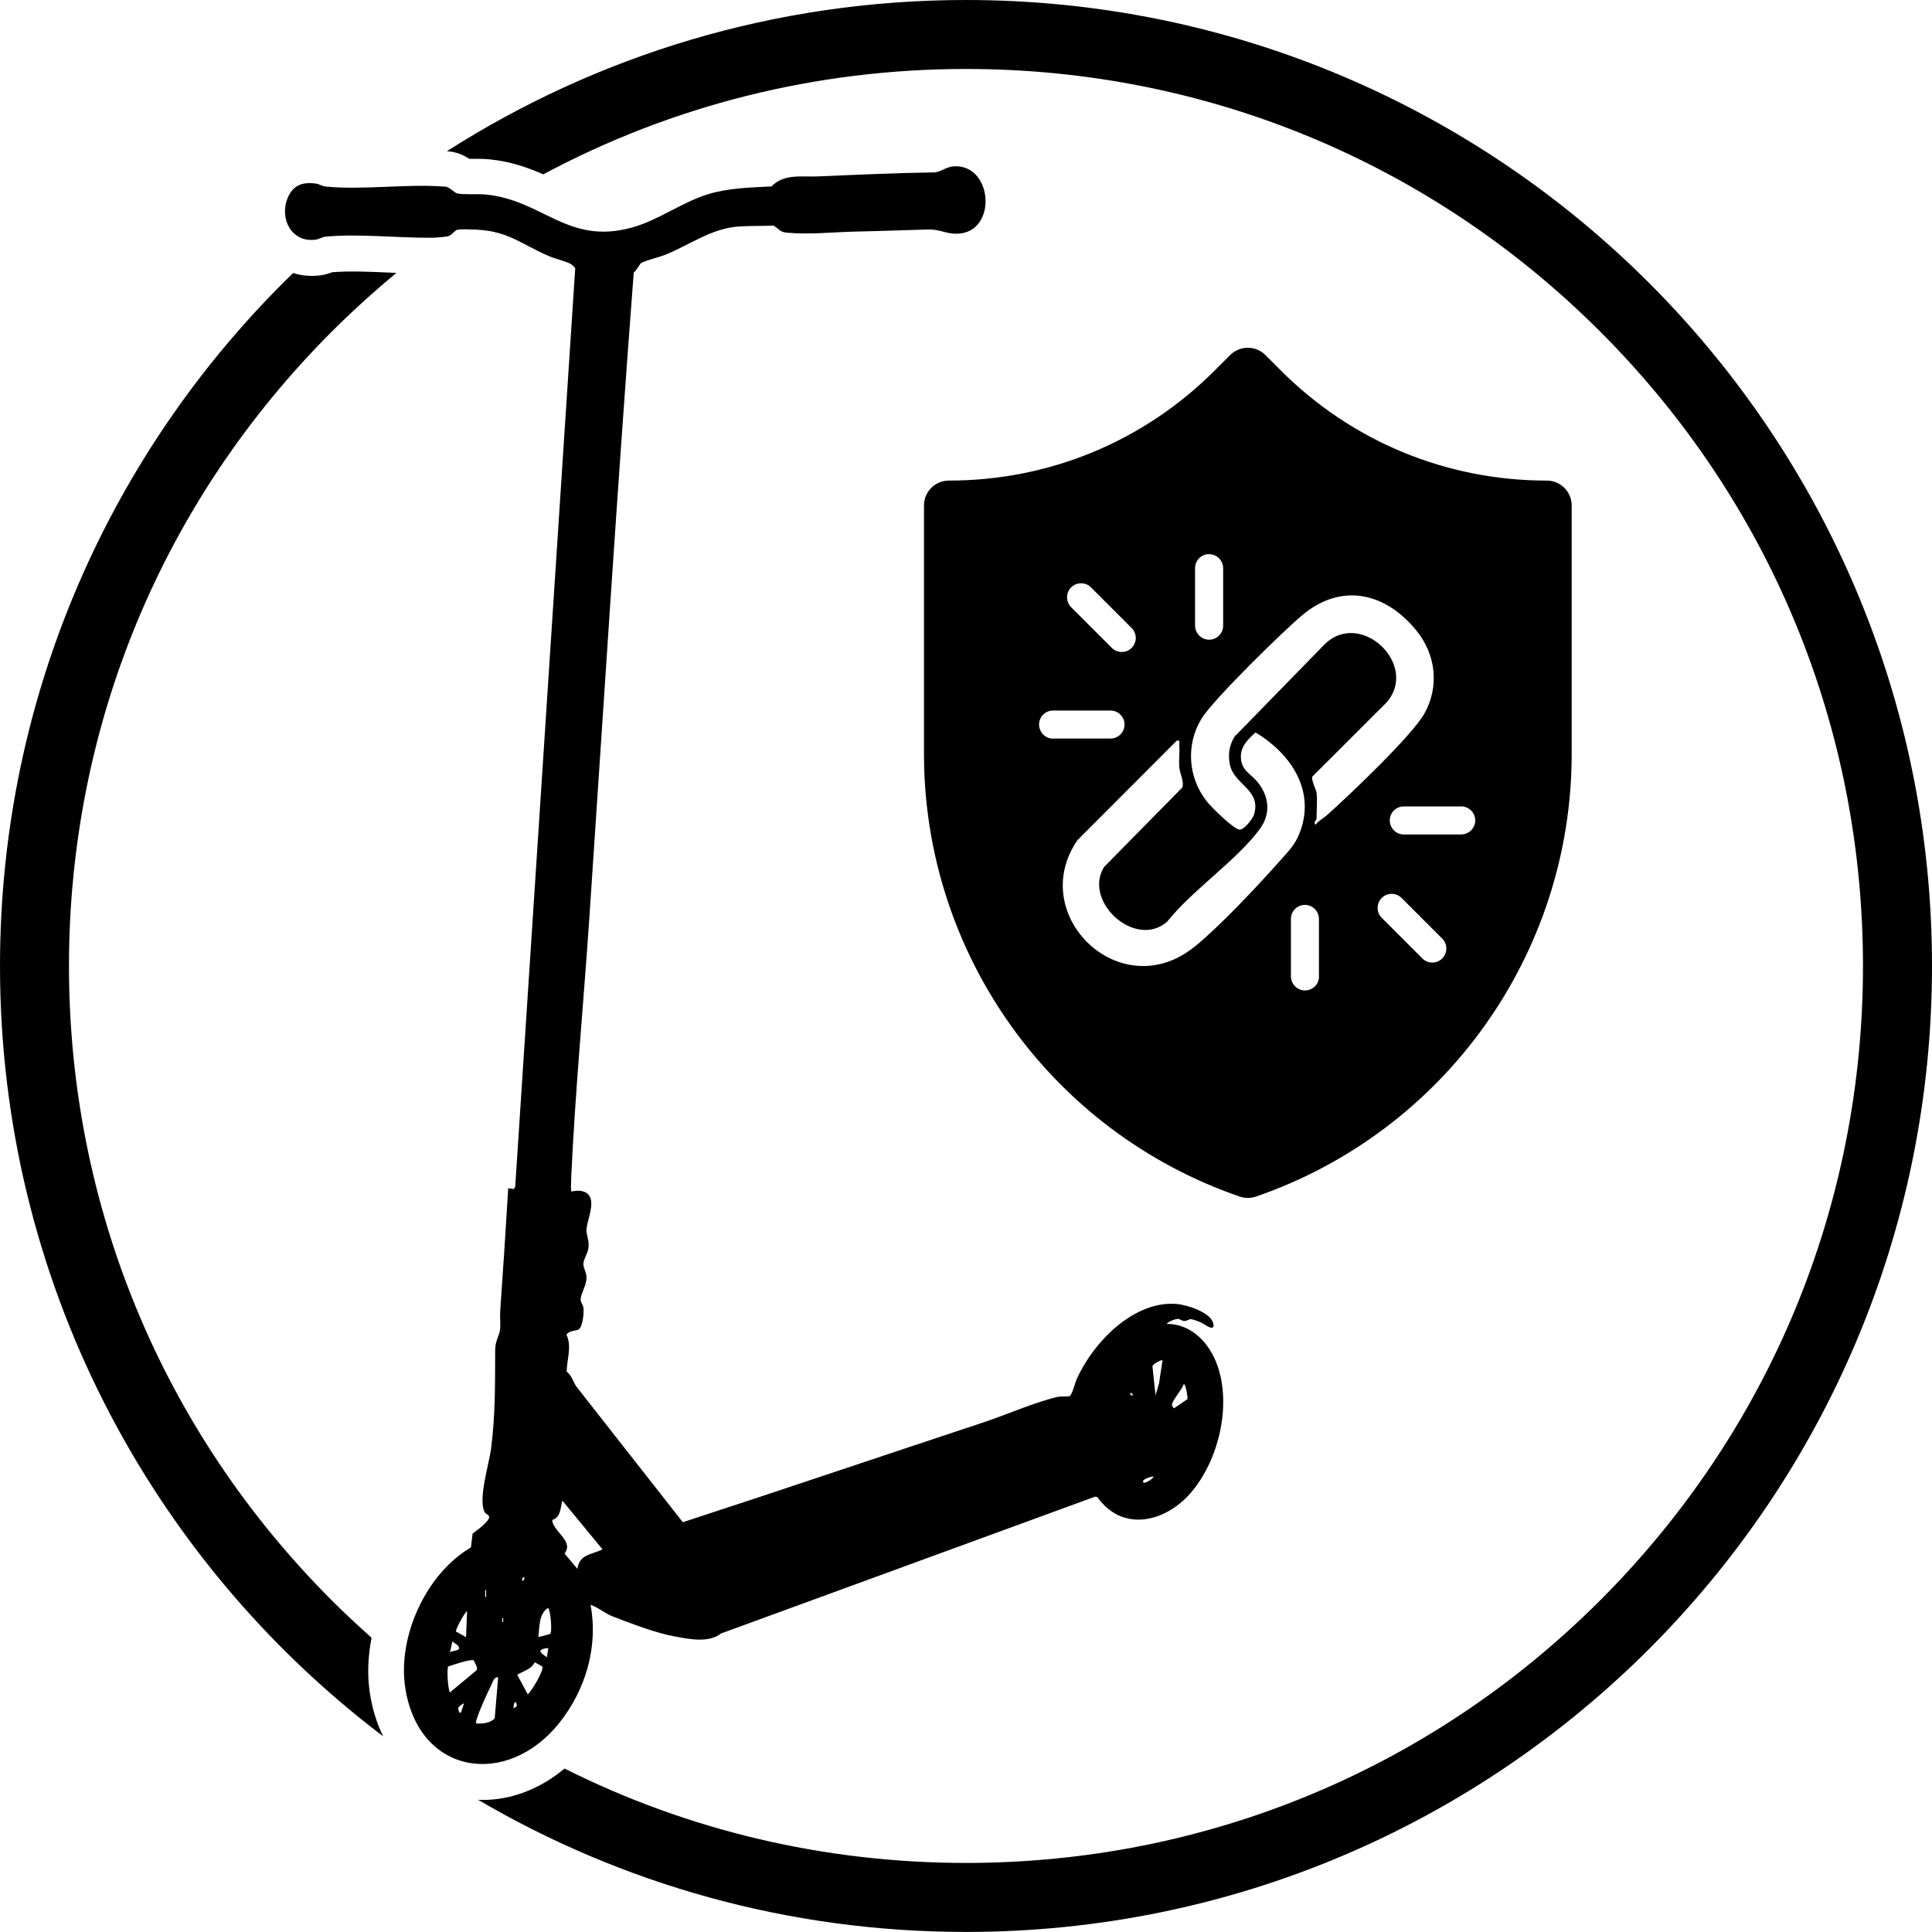
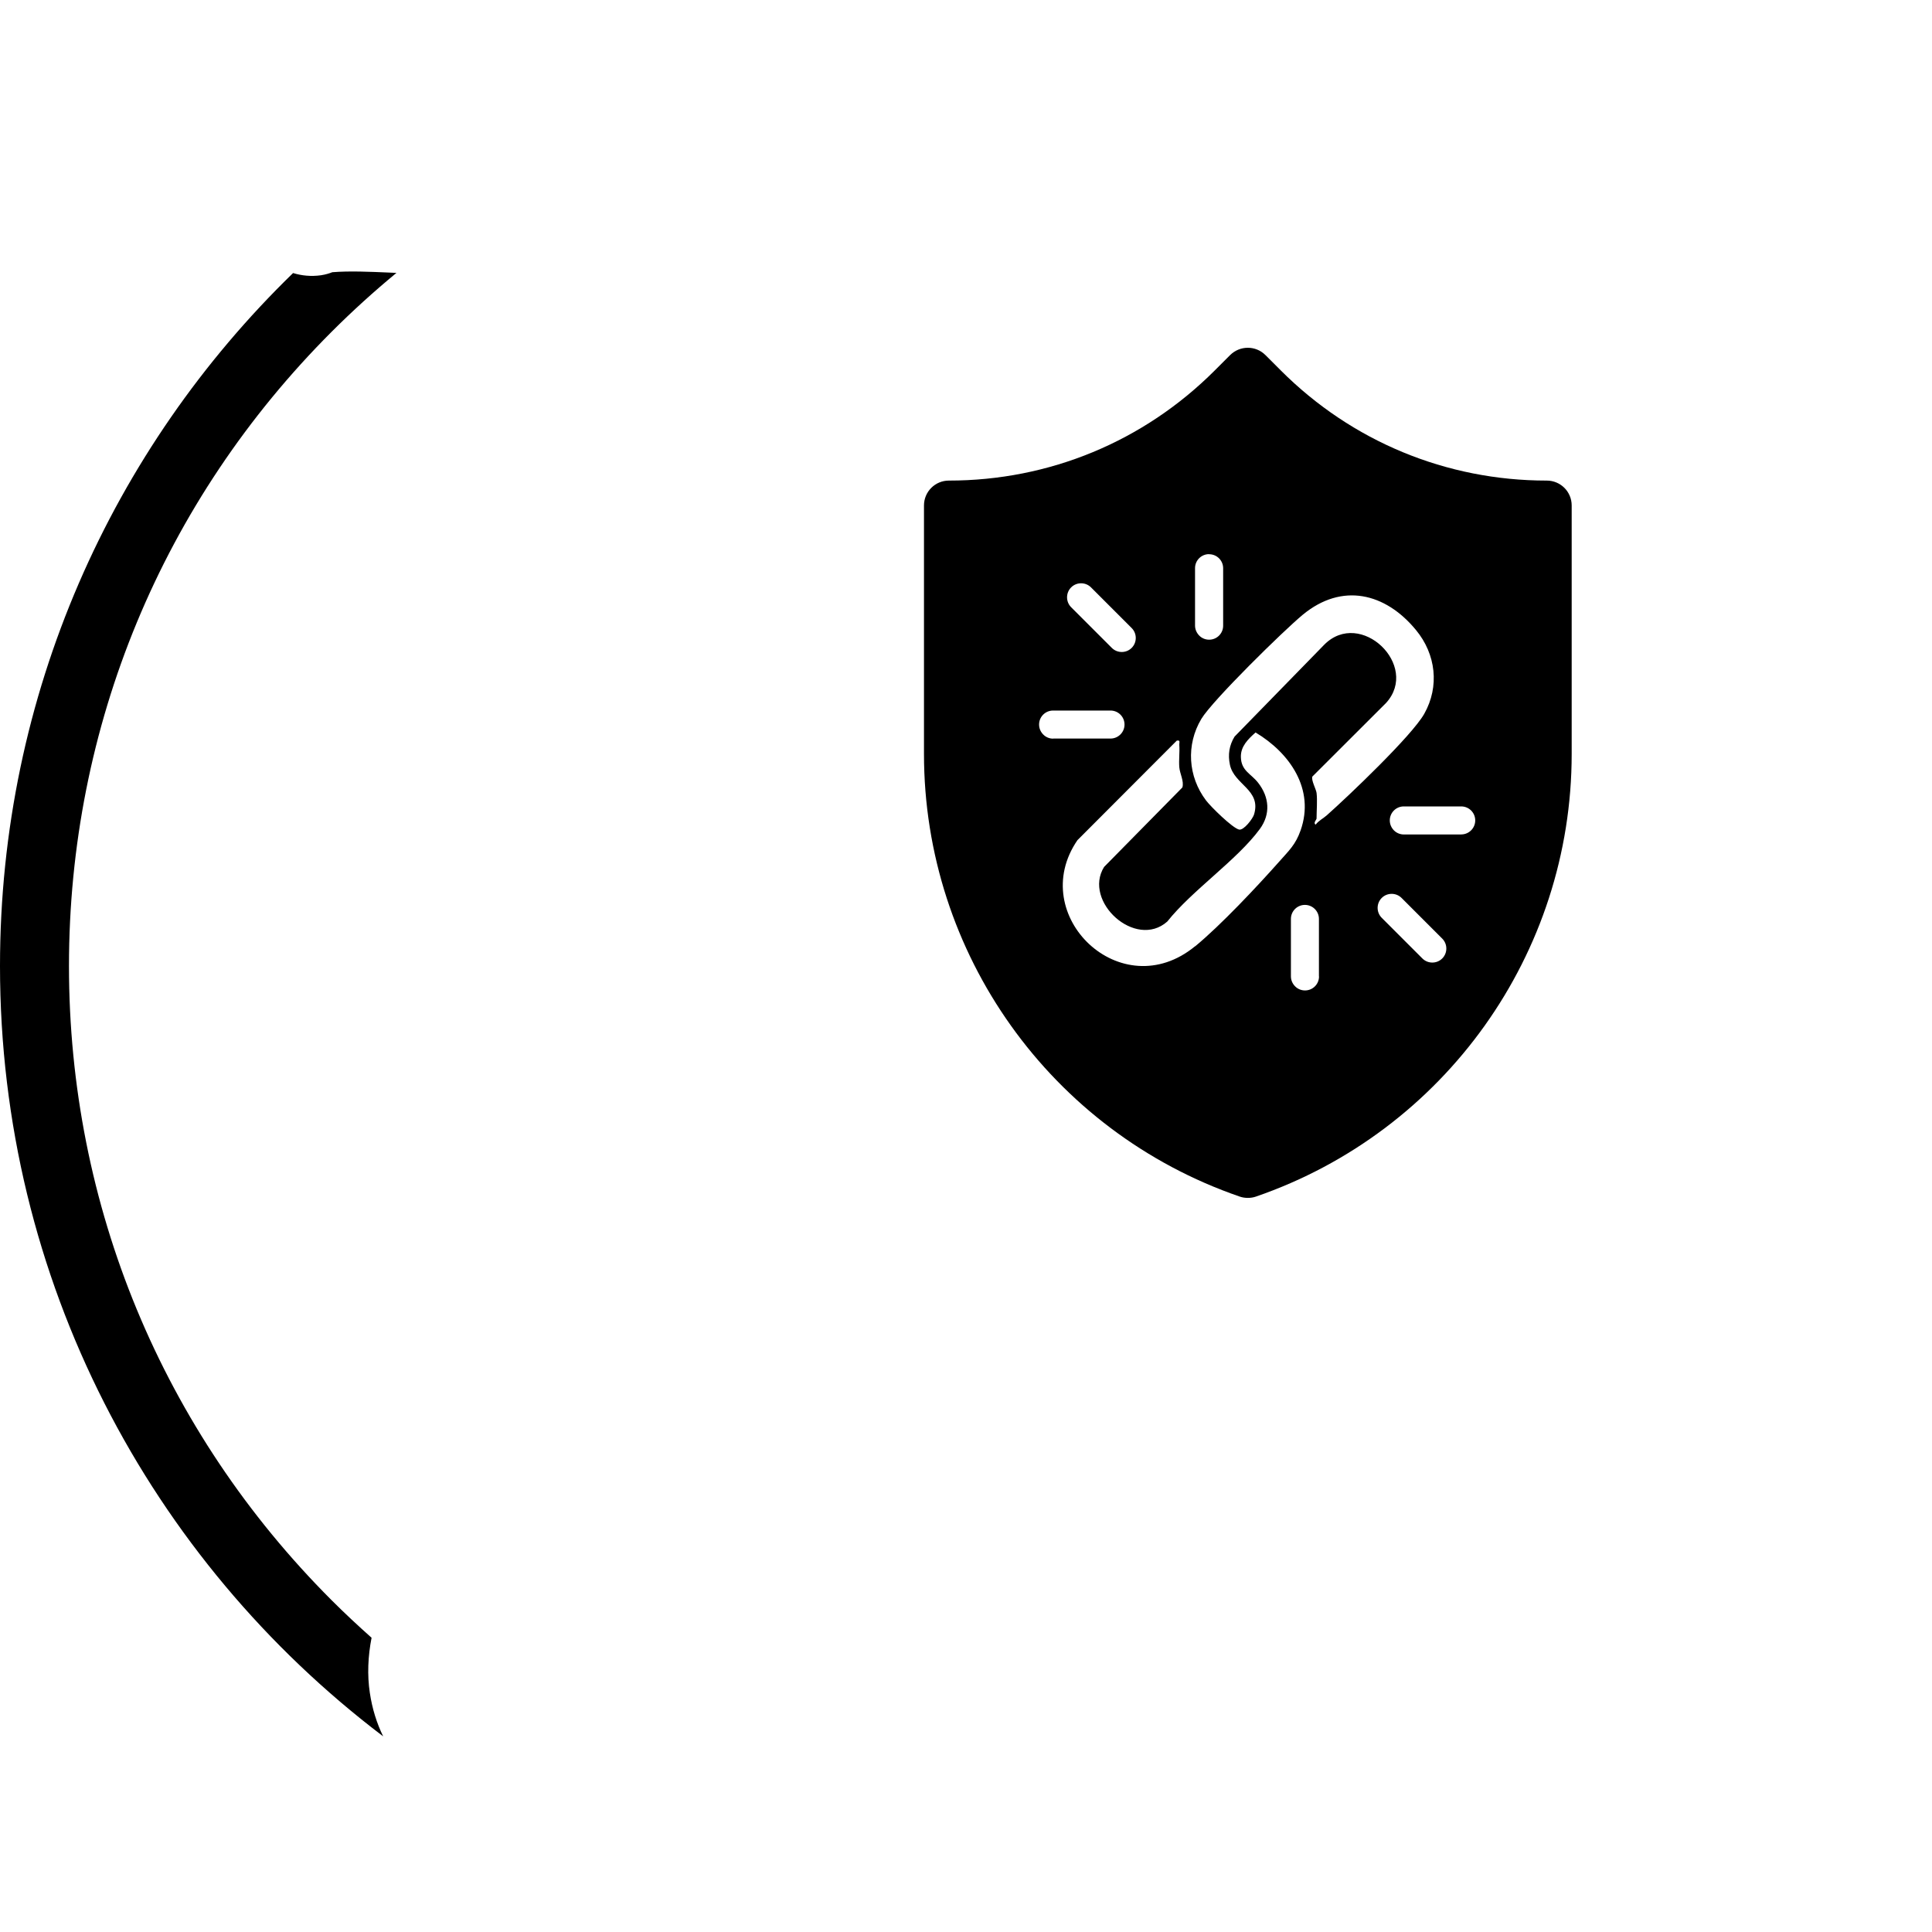
<svg xmlns="http://www.w3.org/2000/svg" viewBox="0 0 400 400" version="1.1" id="CONTENT">
  <g>
    <path d="M76.57,350.49c-.56-3.7-.39-7.58.36-11.41-2.81-2.5-5.57-5.07-8.26-7.76-35.07-35.07-54.39-81.71-54.39-131.32s19.32-96.24,54.39-131.32c4.3-4.3,8.78-8.36,13.41-12.18-.46-.02-.91-.04-1.36-.06-4.12-.18-8.37-.37-11.92-.08-.53.21-1.34.48-2.35.63-2,.28-3.96.1-5.77-.46C23.26,92.87,0,143.72,0,200c0,65.12,31.14,122.97,79.33,159.49-1.32-2.69-2.27-5.71-2.76-9.01Z" />
-     <path d="M200,0c-39.56,0-76.44,11.49-107.48,31.31,1.99.09,3.57.87,4.65,1.57.28,0,.56,0,.8,0,1.08,0,2.2,0,3.28.1,4.44.43,8.11,1.74,11.23,3.12,26.61-14.25,56.48-21.82,87.52-21.82,49.61,0,96.24,19.32,131.32,54.39,35.07,35.07,54.39,81.71,54.39,131.32s-19.32,96.24-54.39,131.32c-35.07,35.07-81.71,54.39-131.32,54.39-29.34,0-57.64-6.76-83.12-19.54-5.05,4.22-10.99,6.5-16.94,6.5-.32,0-.63-.02-.95-.03,29.65,17.39,64.16,27.36,101.01,27.36,110.45,0,200-89.55,200-200S310.45,0,200,0Z" />
  </g>
  <path d="M320.23,99.5c-20.79,0-40.35-8.1-55.05-22.8l-3.19-3.19c-2.01-2.01-5.27-2.01-7.3,0l-3.19,3.19c-14.7,14.7-34.25,22.8-55.05,22.8-2.85,0-5.15,2.31-5.15,5.15v51.44c0,41.35,26.26,78.18,65.37,91.65.55.19,1.11.27,1.68.27s1.13-.08,1.68-.27c39.1-13.48,65.37-50.3,65.37-91.65v-51.44c0-2.85-2.31-5.15-5.15-5.15h-.02ZM250.34,114.75c1.61,0,2.9,1.3,2.9,2.9v11.89c0,1.61-1.3,2.9-2.9,2.9-.8,0-1.54-.32-2.06-.86s-.86-1.25-.86-2.06v-11.89c0-1.61,1.3-2.9,2.9-2.9h0v.02ZM221.77,121.61c1.13-1.13,2.98-1.13,4.11,0l8.42,8.42c1.13,1.13,1.13,2.98,0,4.11s-2.98,1.13-4.11,0l-8.42-8.42c-1.13-1.13-1.13-2.98,0-4.11ZM218.05,152.93c-.8,0-1.54-.32-2.06-.86-.52-.52-.86-1.25-.86-2.06,0-1.61,1.3-2.9,2.9-2.9h11.89c1.61,0,2.9,1.3,2.9,2.9s-1.3,2.9-2.9,2.9h-11.89,0v.02ZM247.44,195.9c-15.3,12.6-35.04-6.4-24.37-21.95l20.57-20.61c.8-.15.49.35.52.88.11,1.52-.12,3.1,0,4.62.11,1.35,1.02,2.89.64,4.19l-16.21,16.46c-4.44,7.14,6.51,17.12,13.08,11.31,5.14-6.48,14.45-12.74,19.17-19.17,2.27-3.12,1.95-6.61-.36-9.57-1.48-1.9-3.51-2.46-3.57-5.33-.05-2.21,1.49-3.7,3.04-5.08,7.1,4.25,12.32,11.74,9.33,20.26-1.05,2.99-2.43,4.2-4.39,6.43-4.67,5.26-12.14,13.21-17.46,17.6v-.04h0ZM273.09,202.16c0,1.61-1.3,2.9-2.9,2.9-.8,0-1.54-.32-2.06-.86-.52-.52-.86-1.25-.86-2.06v-11.89c0-1.61,1.3-2.9,2.9-2.9s2.9,1.3,2.9,2.9v11.89h0v.02ZM272.4,170.72c-.58-.29.18-1.04.18-1.24,0-1.63.19-3.77,0-5.32-.1-.77-1.15-2.65-.87-3.38l15.26-15.24c7.05-7.75-5.3-19.6-12.79-12.07l-18.58,19.04c-1.11,1.82-1.4,3.73-.96,5.82.87,4.15,6.54,5.18,5,10.29-.26.87-2.14,3.37-3.12,3.13-1.4-.36-5.81-4.7-6.81-6.01-3.76-4.95-4.18-11.55-.99-16.89,2.29-3.83,17.05-18.31,21.01-21.58,8.12-6.7,17.1-4.54,23.45,3.19,4.11,4.99,4.89,11.65,1.7,17.32-2.56,4.54-15.71,17.05-20.17,21.01-.75.67-1.7,1.11-2.31,1.94h0,.01ZM298.6,198.44c-1.13,1.13-2.98,1.13-4.11,0l-8.42-8.42c-1.13-1.13-1.13-2.98,0-4.11s2.98-1.13,4.11,0l8.42,8.42c1.13,1.13,1.13,2.98,0,4.11ZM302.55,172.77h-11.89c-.8,0-1.54-.32-2.06-.85s-.86-1.25-.86-2.06c0-1.61,1.3-2.9,2.9-2.9h11.89c1.61,0,2.9,1.3,2.9,2.9s-1.3,2.9-2.9,2.9h.02Z" />
  <g id="ZgCPJ3.tif">
-     <path d="M118.31,246.69c1.99-.46,4.06-.04,4.11,2.39.05,2.09-1.17,4.56-.98,6.01.16,1.23.56,1.82.38,3.32-.13,1.1-.97,2.24-1.03,3.14-.07,1.04.69,1.8.64,3.11-.06,1.57-1.23,3.32-1.22,4.38,0,.59.49,1.11.58,1.67.15.96-.12,4.04-1.02,4.56-.46.26-2.01.2-2.48,1.07,1.14,2.44.09,5.05.03,7.61,1.06.89,1.27,1.92,1.95,3.04l22.1,28.17c20.73-6.76,41.38-13.77,62.09-20.62,4.77-1.58,10.74-4.22,15.46-5.32.86-.2,1.96.02,2.53-.18.49-.17,1.13-2.71,1.41-3.37,3.35-7.61,11.81-16.49,20.83-15.69,2.1.19,7.09,1.75,7.53,4.12.33,1.78-1.86.05-2.34-.18-.51-.24-1.96-.85-2.44-.8-.37.04-.65.4-1.27.37-.51-.02-.86-.4-1.26-.43-.52-.04-2.04.58-2.38,1.03,5.24,0,8.92,4.03,10.54,8.68,2.94,8.41.17,19.82-5.66,26.45-5.29,6-14.06,8.03-19.23.71l-.46-.06-77.45,28.33c-2.57,2.04-6.74,1.13-9.72.58-3.81-.7-8.97-2.68-12.71-4.12-1.63-.62-2.97-1.88-4.57-2.39,1.62,8.68-1.02,17.58-6.45,24.41-10.82,13.6-29.2,10.82-31.93-7.33-1.59-10.59,4.34-23.54,13.61-28.97l.35-2.87c.75-.56,3.46-2.5,3.43-3.44-.12-.59-.73-.51-.99-1.08-1.29-2.81.96-9.81,1.38-13.07.9-7.02.82-13.35.85-20.35,0-1.97.82-2.95,1-4.19.15-1.06-.04-2.75.04-3.9.6-8.48,1.15-16.97,1.66-25.46l1.15.15.3-.47,12.42-190.12c-.05-.26-.78-.87-1.05-1-1.15-.56-3.08-.99-4.45-1.58-5.61-2.43-8.37-5.15-14.92-5.45-.96-.04-3.12-.15-3.95.01-.61.12-1.11,1.13-1.97,1.35-.53.14-2.62.31-3.24.31-6.92.08-15.21-.88-22.03-.23-.85.08-1.34.51-2.09.62-5,.71-7.58-4.31-5.86-8.56,1.09-2.69,3.05-3.43,5.86-3.04.74.1,1.23.53,2.09.62,7.74.75,16.65-.6,24.51,0,1-.09,2.04,1.3,2.72,1.43,1.46.28,4.15.06,5.81.21,11.97,1.15,16.95,10.52,30.32,6.84,5.49-1.51,10.29-5.22,15.75-6.9,4.15-1.28,8.82-1.4,13.14-1.61,2.6-2.72,6.35-1.92,9.77-2.08,8-.35,16.06-.72,24.11-.83,1.45-.25,2.41-1.19,3.94-1.26,8.39-.39,9.01,14.69-.2,13.93-1.97-.16-2.89-.91-5.41-.84-4.85.13-9.68.32-14.54.42s-9.91.67-14.55.23c-1.38-.13-1.63-.82-2.7-1.46-2.42.11-5.08.01-7.47.21-5.34.42-9.82,3.7-14.65,5.71-1.49.62-4.01,1.17-5.26,1.81-.27.14-1.06,1.68-1.56,1.98-3.4,44.5-6.19,89.05-9.19,133.58-1.2,17.78-2.91,35.62-3.74,53.41-.02.42-.13,3.12,0,3.22ZM240.69,281.6c-.1-.12-2.17.79-2.08,1.36l.63,5.91.73-2.49.72-4.78ZM245.85,289.67c.09-.33-.39-3.35-.79-3.08-.21.96-2.61,3.63-2.41,4.37.04.15.32.6.43.61l2.77-1.9ZM234.67,288.87l-.62-.62v.62s.62,0,.62,0ZM238.83,305.71c-.39-.09-2.7.61-2.08,1.24.26.26,2.01-.75,2.08-1.24ZM119.55,324.82c.4-3.08,2.99-2.92,5.19-4.05l-8.31-10.08c-.4,1.43-.33,3.49-2.05,3.98l-.03.27c.53,2.47,4.46,4.15,2.53,6.7l2.67,3.18ZM108.13,327.32c.41-.11.47-.44.41-.83-.41.11-.47.44-.41.83ZM100.65,330.64v-1.45h-.2v1.45h.2ZM113.91,338.29c.5-.61,0-5.38-.48-5.36-1.89,1.18-1.73,4.02-1.97,6.02l2.45-.66ZM96.49,338.95l.21-5.4c-.6.44-2.38,3.76-2.3,4.23l2.09,1.17ZM104.18,335.84v-.83h-.2v.83h.2ZM93.17,342.07c.41-.27,1.72-.3,1.86-.74.08-.82-.95-.96-1.35-1.54l-.52,2.28ZM113.53,341.24c-.58-.01-1.24.08-1.66.52-.09.4,1.03,1.14,1.35,1.35l.31-1.87ZM98.12,343.77c-.56-.35-4.49.95-5.33,1.26-.35.74.02,5.09.37,5.36l5.51-4.58c.34-.72-.38-1.35-.56-2.04ZM112.26,345.01l-1.54-.85c-.79,1.51-2.29,1.76-3.63,2.59l2.18,4.05c.79-.66,3.45-5.07,2.99-5.79ZM103.14,347.27c-.83-.17-1.12.96-1.42,1.59-.9,1.83-2.26,4.78-2.89,6.67-.14.43-.32.83-.26,1.3,1.33.07,2.84-.05,3.85-1.04l.72-8.52ZM106.88,352.46c-.65-.16-.44.9-.62,1.24l.74-.42-.12-.82ZM95.45,354.54l.62-1.87c-.05-.06-1.13.61-1.2.96-.04.2.18,1.28.57.91Z" />
-   </g>
+     </g>
</svg>